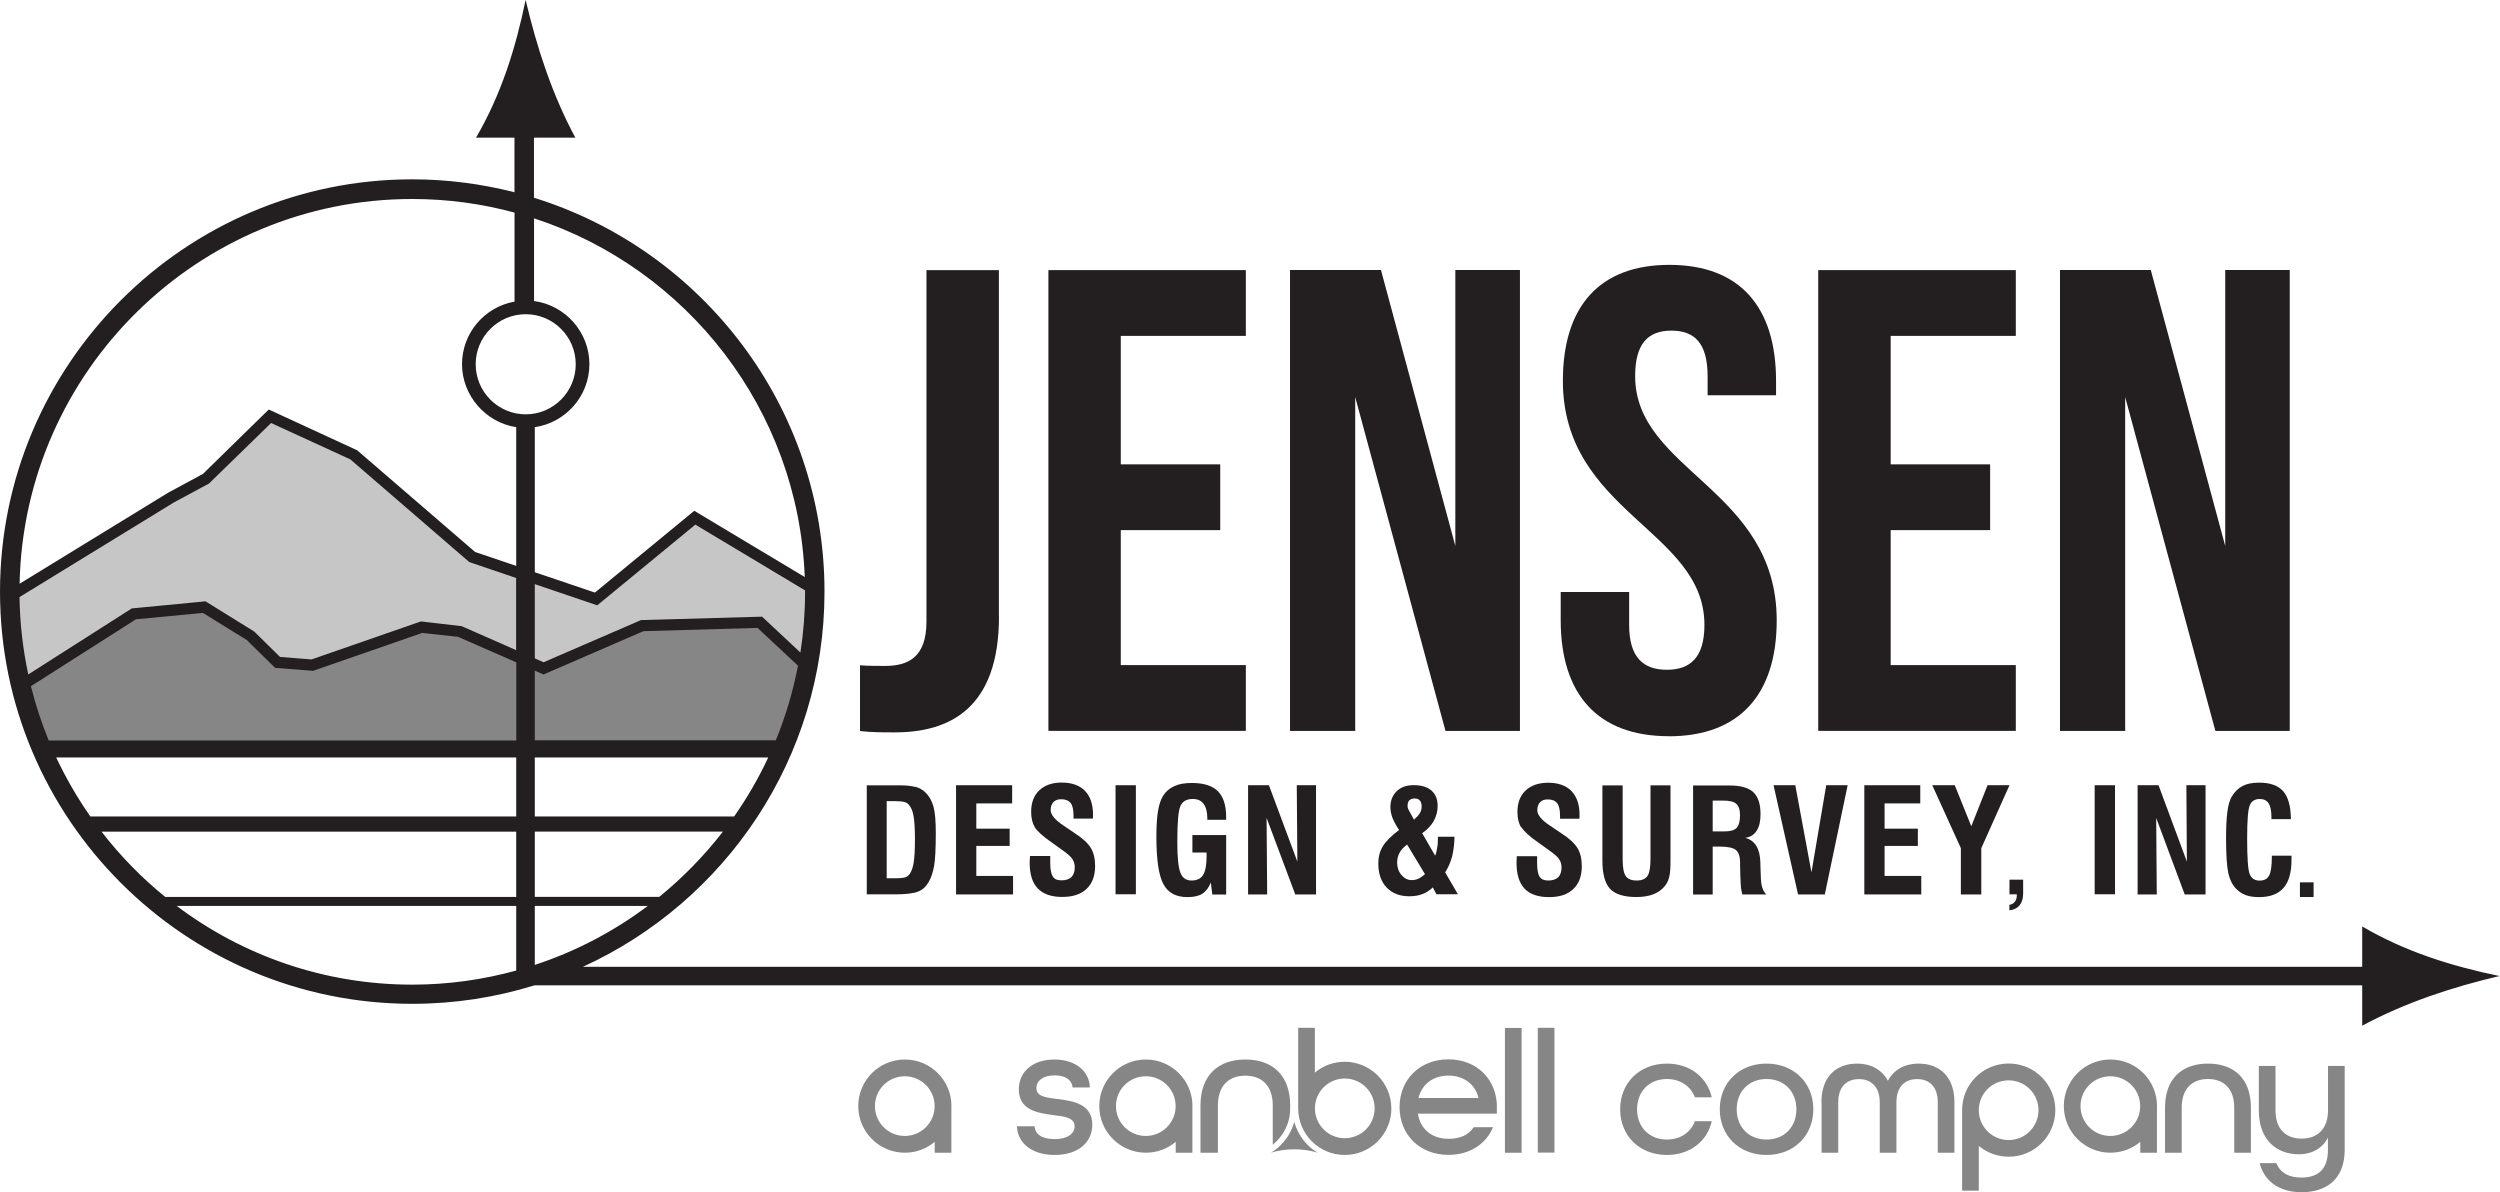
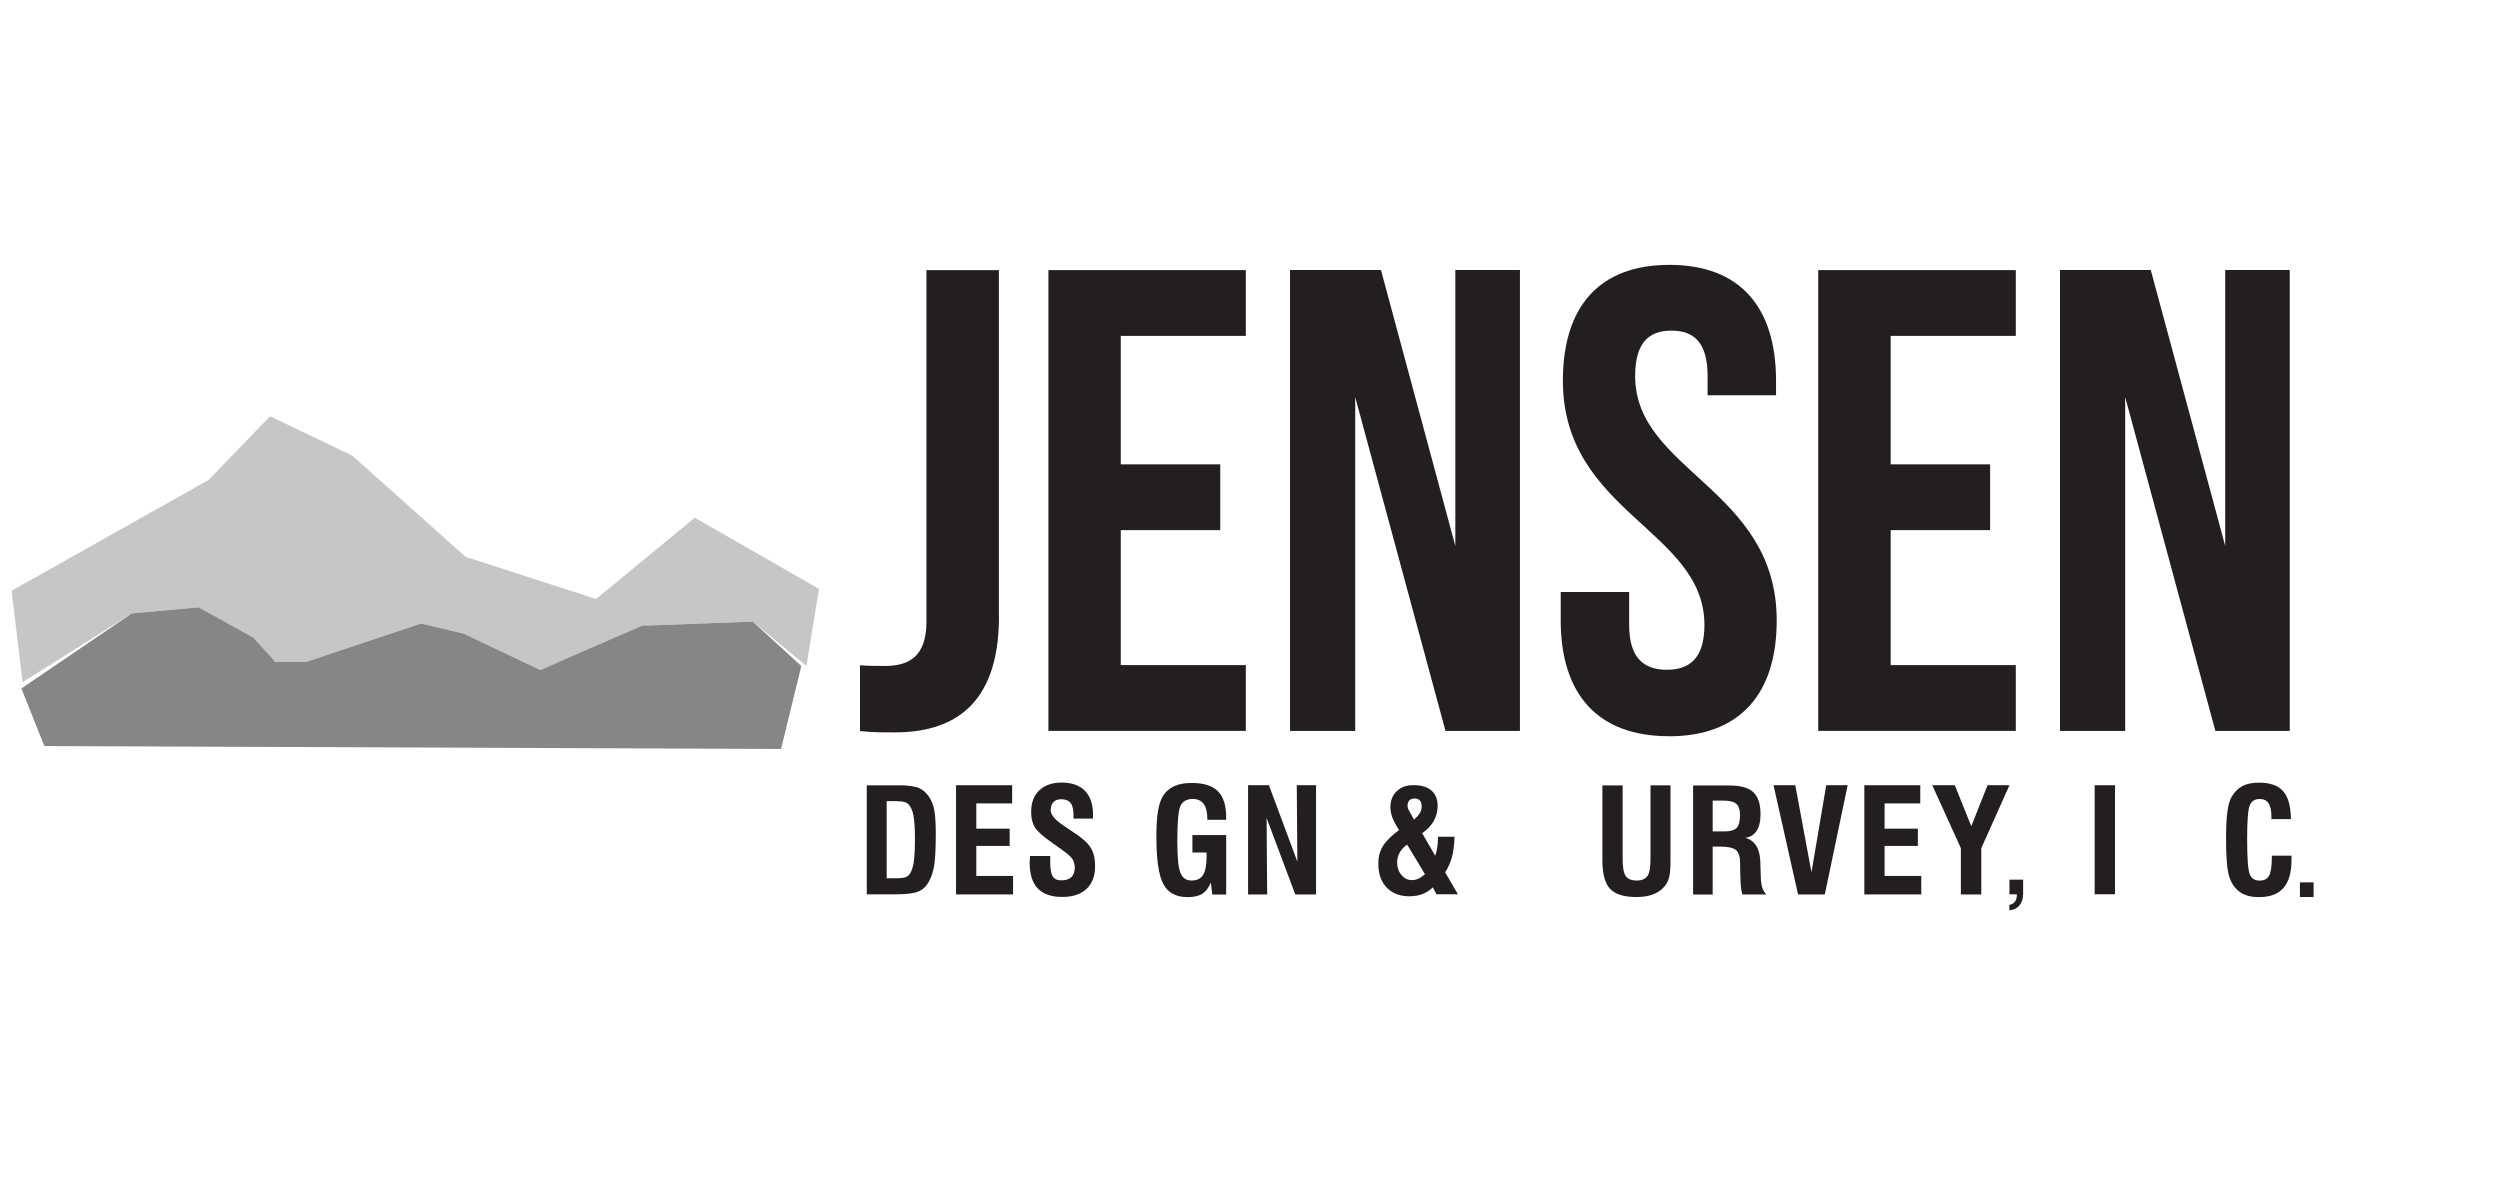
<svg xmlns="http://www.w3.org/2000/svg" id="Layer_2" width="299.88" height="143" viewBox="0 0 299.88 143">
  <defs>
    <style>.cls-1{fill:#231f20;}.cls-2{fill:#878687;}.cls-2,.cls-3{fill-rule:evenodd;}.cls-3{fill:#c7c6c6;}</style>
  </defs>
  <g id="logos">
-     <path id="Summit_sanbell" class="cls-2" d="M152.46,138.26c.43-.25.83-.56,1.18-.92.76-.76,1.33-1.71,1.61-2.78.29,1.07.85,2.02,1.61,2.78.35.35.75.66,1.18.92-.86-.26-1.8-.4-2.79-.4s-1.93.15-2.79.4h.02,0ZM143.03,132.66v5.61h-2v-1.3c-.97.81-2.22,1.3-3.58,1.3-3.08,0-5.59-2.5-5.59-5.59s2.5-5.59,5.59-5.59,5.58,2.5,5.59,5.57ZM141.02,132.68c0-1.98-1.6-3.58-3.58-3.58s-3.58,1.6-3.58,3.58,1.6,3.58,3.58,3.58,3.58-1.6,3.58-3.58ZM126.81,131.83c-1.34-.18-2.49-.29-2.49-1.32,0-.86.79-1.52,2.18-1.52s2.09.62,2.16,1.45h2.07c-.04-1.87-1.65-3.35-4.25-3.35s-4.27,1.45-4.27,3.59c0,2.49,2.29,2.84,4.18,3.08,1.36.18,2.51.31,2.51,1.34,0,.86-.82,1.54-2.4,1.54s-2.35-.64-2.4-1.54h-2.12c.07,1.99,1.78,3.44,4.52,3.44s4.52-1.43,4.52-3.64c0-2.49-2.31-2.84-4.21-3.08h0ZM184.46,123.29v14.97h2v-14.97h-2ZM180.52,138.27h2v-14.97h-2v14.97h0ZM179.55,132.82v.77h-9.47c.31,1.94,1.76,3.01,3.66,3.01,1.41,0,2.4-.44,3.04-1.39h2.31c-.83,2.03-2.82,3.32-5.35,3.32-3.44,0-5.86-2.43-5.86-5.73s2.43-5.73,5.86-5.73,5.82,2.43,5.82,5.73h0ZM177.35,131.71c-.42-1.74-1.85-2.69-3.61-2.69s-3.17.97-3.59,2.69h7.21ZM166.9,132.95c0,3.08-2.5,5.59-5.59,5.59s-5.58-2.49-5.59-5.57v-9.68h2v5.37c.97-.81,2.22-1.3,3.58-1.3,3.08,0,5.59,2.5,5.59,5.59h0ZM164.89,132.95c0-1.98-1.6-3.58-3.58-3.58s-3.58,1.6-3.58,3.58,1.6,3.58,3.58,3.58,3.58-1.6,3.58-3.58ZM152.67,132.6v4.71c1.27-1.02,2.09-2.58,2.09-4.34v-.37c0-3.66-2.16-5.51-5.38-5.51s-5.38,1.87-5.38,5.51v5.67h2.09v-5.67c0-2.35,1.3-3.57,3.29-3.57s3.29,1.21,3.29,3.57h0ZM194.34,133.06c0-3.16,2.32-5.48,5.61-5.48,2.76,0,4.83,1.64,5.38,4.05h-2.02c-.51-1.33-1.73-2.2-3.36-2.2-2.15,0-3.58,1.52-3.58,3.63s1.43,3.63,3.58,3.63c1.63,0,2.85-.86,3.36-2.2h2.02c-.54,2.41-2.62,4.05-5.38,4.05-3.3,0-5.61-2.32-5.61-5.48ZM206.29,133.06c0-3.16,2.32-5.48,5.61-5.48s5.61,2.32,5.61,5.48-2.32,5.48-5.61,5.48-5.61-2.32-5.61-5.48ZM215.48,133.06c0-2.11-1.43-3.63-3.58-3.63s-3.58,1.52-3.58,3.63,1.43,3.63,3.58,3.63,3.58-1.52,3.58-3.63ZM218.48,132.24c0-3.18,1.85-4.66,4.31-4.66,1.6,0,2.95.72,3.67,2.06.72-1.35,2.05-2.06,3.67-2.06,2.45,0,4.31,1.48,4.31,4.66v6.03h-2v-6.03c0-1.94-1.04-2.8-2.49-2.8s-2.47.91-2.47,2.8v6.03h-2v-6.03c0-1.9-1.07-2.8-2.49-2.8s-2.49.86-2.49,2.8v6.03h-2v-6.03h-.02,0ZM259.7,132.85c0-3.48,2.06-5.27,5.15-5.27s5.15,1.77,5.15,5.27v5.42h-2v-5.42c0-2.26-1.25-3.42-3.15-3.42s-3.15,1.16-3.15,3.42v5.42h-2v-5.42ZM271.05,139.52h2c.48,1.18,1.52,1.73,3.01,1.73,1.94,0,3.18-.93,3.18-3.3v-1.49c-.65,1.28-1.92,2-3.48,2-2.59,0-4.81-1.63-4.81-5.27v-5.33h2v5.33c0,2.26,1.25,3.39,3.15,3.39s3.15-1.18,3.15-3.39v-5.33h2v10.06c0,3.63-2.3,5.09-5.18,5.09-2.41,0-4.41-1.12-5.02-3.48h0ZM114.12,132.66v5.61h-2v-1.3c-.97.81-2.22,1.3-3.58,1.3-3.08,0-5.59-2.5-5.59-5.59s2.5-5.59,5.59-5.59,5.58,2.5,5.59,5.57ZM112.11,132.68c0-1.98-1.6-3.58-3.58-3.58s-3.58,1.6-3.58,3.58,1.6,3.58,3.58,3.58,3.58-1.6,3.58-3.58ZM258.73,132.66v5.61h-2v-1.3c-.97.81-2.22,1.3-3.58,1.3-3.08,0-5.59-2.5-5.59-5.59s2.5-5.59,5.59-5.59,5.58,2.5,5.59,5.57ZM256.72,132.68c0-1.98-1.6-3.58-3.58-3.58s-3.58,1.6-3.58,3.58,1.6,3.58,3.58,3.58,3.58-1.6,3.58-3.58ZM240.94,138.75c-1.36,0-2.62-.49-3.58-1.3v5.37h-2v-9.68c0-3.08,2.5-5.57,5.59-5.57s5.59,2.5,5.59,5.59-2.5,5.59-5.59,5.59h0ZM240.94,129.59c-1.98,0-3.58,1.6-3.58,3.58s1.6,3.58,3.58,3.58,3.58-1.6,3.58-3.58-1.6-3.58-3.58-3.58Z" />
    <polyline class="cls-3" points="1.39 70.86 25.02 57.57 32.39 49.93 42.26 54.65 55.84 66.79 71.5 71.85 83.34 62.1 98.24 70.64 96.73 79.88 90.29 74.56 77.57 75.04 64.82 80.37 55.6 76 50.51 74.79 36.68 79.41 33.03 79.41 23.81 72.85 15.81 73.58 2.71 81.83 1.39 70.86" />
    <polyline class="cls-2" points="2.57 82.58 15.81 73.58 23.81 72.85 30.37 76.49 33.03 79.41 36.68 79.41 50.51 74.79 55.6 76 64.82 80.37 77.03 75.06 90.29 74.56 96.12 79.89 93.69 89.84 5.32 89.49 2.57 82.58" />
-     <path class="cls-1" d="M299.88,117.09c-5.79-1.19-11.36-2.93-16.53-5.96v4.84H69.92c17.08-7.8,28.98-25.02,28.98-45,0-22.19-14.68-41-34.85-47.25v-7.21h4.96c-2.8-5.22-4.61-10.79-5.96-16.53-1.19,5.79-2.93,11.36-5.95,16.53h4.61v6.55c-3.93-1-8.03-1.55-12.27-1.55-27.26,0-49.44,22.2-49.44,49.46s22.19,49.44,49.45,49.44c5.11,0,10.03-.78,14.67-2.22h219.23v4.84c5.23-2.8,10.79-4.62,16.53-5.97h0ZM64.15,115.74v-7.07h13.55c-4.06,3.05-8.63,5.46-13.55,7.07ZM79.08,107.58h-14.93v-7.83h22.57c-2.24,2.89-4.81,5.52-7.64,7.83ZM6.75,90.86h55.17v7.08H10.84c-1.56-2.23-2.93-4.6-4.1-7.08h0ZM96.57,70.99c0,2.48-.19,4.9-.56,7.28l-4.6-4.3-14.52.41-11.69,5.06-1.05-.47v-8.9l7.49,2.54,11.77-9.68,13.16,7.89v.16h0ZM95.72,79.85c-.6,3.1-1.49,6.1-2.66,8.95h-28.91v-8.36l1.04.47,11.99-5.2,13.69-.39,4.84,4.52h0ZM61.92,77.99l-6.54-2.88-4.89-.57-13.12,4.56-3.78-.3-3.1-3.05-5.84-3.62-8.84.85-12.42,7.92c-.64-3-1-6.1-1.05-9.28l18.5-11.34,4.23-2.28,7.45-7.26,9.5,4.36,14.27,12.32,5.62,1.91v8.67h0ZM16.27,74.29l8.07-.77,5.26,3.25,3.4,3.34,4.55.36,13.1-4.55,4.29.47,6.33,2.77.66.3v9.36H5.84c-.86-2.1-1.57-4.27-2.13-6.51l12.56-8h0ZM64.15,90.86h28c-1.16,2.49-2.54,4.86-4.09,7.08h-23.91v-7.08ZM96.52,69.21l-13.24-7.94-11.92,9.81-7.21-2.44v-17.4c3.69-.54,6.55-3.72,6.55-7.56s-2.9-7.08-6.64-7.57v-9.92c18.31,5.98,31.72,22.91,32.47,43.02h0ZM63.06,37.69c3.31,0,6,2.7,6,6s-2.69,6.01-6,6.01-6-2.7-6-6.01,2.69-6,6-6ZM49.45,23.87c4.24,0,8.36.57,12.27,1.63v10.68c-3.58.63-6.3,3.76-6.3,7.51s2.83,6.99,6.5,7.55v16.64l-4.93-1.67-14.15-12.2-10.6-4.89-7.9,7.73-4.17,2.25-17.82,10.92c.52-25.53,21.44-46.15,47.1-46.15h0ZM12.18,99.76h49.74v7.83H19.82c-2.84-2.3-5.4-4.93-7.64-7.83ZM21.2,108.67h40.72v7.75c-3.97,1.09-8.15,1.69-12.47,1.69-10.59,0-20.38-3.51-28.25-9.44Z" />
    <path class="cls-1" d="M119.82,73.94v-41.54h-8.69v42.18c0,4.27-2.21,5.3-4.96,5.3-.95,0-2.06,0-3.01-.08v7.89c1.41.16,2.61.16,4.18.16,6.55,0,12.49-2.85,12.49-13.9h0Z" />
    <polygon class="cls-1" points="149.44 79.78 134.44 79.78 134.44 63.59 146.37 63.59 146.37 55.7 134.44 55.7 134.44 40.29 149.44 40.29 149.44 32.4 125.76 32.4 125.76 87.67 149.44 87.67 149.44 79.78" />
    <polygon class="cls-1" points="162.56 47.63 173.39 87.68 182.32 87.68 182.32 32.39 174.57 32.39 174.57 65.49 165.65 32.39 154.74 32.39 154.74 87.68 162.56 87.68 162.56 47.63" />
    <path class="cls-1" d="M200.17,88.32c8.51,0,12.95-5.05,12.95-13.9,0-15.79-16.98-17.92-16.98-29.3,0-3.95,1.58-5.46,4.35-5.46s4.34,1.5,4.34,5.46v2.29h8.21v-1.74c0-8.86-4.35-13.9-12.79-13.9s-12.78,5.04-12.78,13.9c0,15.79,16.98,17.92,16.98,29.29,0,3.95-1.74,5.38-4.51,5.38s-4.52-1.42-4.52-5.38v-3.95h-8.21v3.4c0,8.85,4.42,13.9,12.96,13.9Z" />
    <polygon class="cls-1" points="241.8 79.78 226.79 79.78 226.79 63.59 238.72 63.59 238.72 55.7 226.79 55.7 226.79 40.29 241.8 40.29 241.8 32.4 218.1 32.4 218.1 87.67 241.8 87.67 241.8 79.78" />
    <polygon class="cls-1" points="254.92 47.63 265.74 87.68 274.66 87.68 274.66 32.39 266.92 32.39 266.92 65.49 257.99 32.39 247.1 32.39 247.1 87.68 254.92 87.68 254.92 47.63" />
    <path class="cls-1" d="M109.8,94.4c-.47-.13-1.11-.2-1.91-.2h-3.92v13.08h3.36c1.33,0,2.25-.11,2.79-.33.54-.21.95-.59,1.26-1.12.32-.54.53-1.19.67-1.97.13-.76.2-2.07.2-3.93,0-1.45-.09-2.5-.28-3.19-.19-.68-.51-1.25-.98-1.7-.32-.31-.69-.52-1.17-.66h-.02ZM109.61,103.42c-.1.6-.25,1.06-.48,1.4-.13.19-.31.33-.52.41-.23.07-.61.12-1.17.12h-1.08v-9.25h1.05c.48,0,.83.04,1.05.1.22.05.41.15.54.31.27.3.47.74.57,1.31.11.58.18,1.5.18,2.77s-.05,2.26-.15,2.84h.02Z" />
    <polygon class="cls-1" points="121.41 96.37 121.41 94.19 114.68 94.19 114.68 107.29 121.52 107.29 121.52 105.07 117.11 105.07 117.11 101.47 121.11 101.47 121.11 99.4 117.11 99.4 117.11 96.37 121.41 96.37" />
    <path class="cls-1" d="M127.42,107.59c1.27,0,2.23-.32,2.92-.97.68-.64,1.02-1.56,1.02-2.75,0-.88-.17-1.59-.51-2.15-.34-.57-.99-1.18-1.95-1.79l-1.34-.91s-.02,0-.03-.02c-.99-.66-1.5-1.28-1.5-1.83,0-.4.11-.72.33-.96.23-.23.54-.34.92-.34.53,0,.91.16,1.15.46.24.31.34.82.34,1.52v.34h2.32s0-.11.02-.18v-.29c0-1.24-.32-2.19-.97-2.86-.64-.65-1.56-.99-2.79-.99-1.13,0-2.04.32-2.68.93-.66.62-.98,1.48-.98,2.58,0,.74.14,1.35.43,1.84.3.49.98,1.11,2.06,1.85l1.25.9c.62.43,1.03.8,1.21,1.08.18.28.28.62.28.99,0,.53-.15.91-.4,1.17-.28.25-.67.39-1.19.39s-.83-.14-1.04-.45c-.19-.29-.31-.83-.31-1.64v-.83h-2.43v.05c-.03.33-.04.58-.04.72,0,1.41.32,2.44.97,3.12.65.68,1.63,1.02,2.94,1.02h0Z" />
-     <rect class="cls-1" x="133.81" y="94.19" width="2.44" height="13.08" />
    <path class="cls-1" d="M147.08,98.32v-.33c0-1.4-.34-2.43-1-3.09-.68-.66-1.7-.98-3.11-.98-.83,0-1.54.11-2.09.37-.56.25-1.02.62-1.35,1.14-.28.44-.48,1.03-.62,1.81-.13.77-.2,1.82-.2,3.11,0,2.77.28,4.67.84,5.7.55,1.04,1.51,1.56,2.89,1.56.76,0,1.34-.13,1.78-.4.43-.28.77-.73,1.02-1.35l.18,1.44h1.66v-7.13h-4.05v2.09h1.7v.45c0,1.05-.14,1.8-.42,2.24-.27.45-.73.67-1.38.67s-1.11-.31-1.34-.94c-.25-.62-.37-1.85-.37-3.71,0-2.34.12-3.78.39-4.32.26-.54.75-.81,1.46-.81.58,0,1.01.19,1.31.59.29.4.44.99.44,1.77v.14h2.28,0Z" />
    <polygon class="cls-1" points="151.93 98.11 155.37 107.29 157.86 107.29 157.86 94.19 155.55 94.19 155.62 103.35 152.21 94.19 149.71 94.19 149.71 107.29 152 107.29 151.93 98.11" />
    <path class="cls-1" d="M165.87,101.52c-.37.6-.54,1.29-.54,2.07,0,1.2.33,2.16.99,2.86.67.7,1.57,1.06,2.72,1.06.61,0,1.15-.09,1.59-.27.46-.17.87-.44,1.24-.8l.43.83h2.58l-1.53-2.63c.35-.53.62-1.16.82-1.85.18-.71.28-1.52.3-2.42h-1.99v.2c0,.41-.02.79-.09,1.13-.05.34-.12.65-.24.94l-1.56-2.7c.61-.41,1.06-.9,1.38-1.44.31-.56.48-1.17.48-1.83,0-.8-.25-1.41-.75-1.85-.49-.42-1.19-.64-2.11-.64s-1.53.24-2.05.72c-.5.49-.76,1.12-.76,1.92,0,.4.08.8.23,1.23.16.42.42.92.81,1.51-.92.69-1.58,1.34-1.95,1.95v-.02h0ZM169.04,96.01c.16-.15.37-.23.66-.23.27,0,.48.08.62.25.14.17.21.4.21.71,0,.29-.07.55-.22.81-.16.25-.4.51-.7.77l-.58-1.06c-.07-.11-.11-.22-.15-.32-.03-.11-.04-.18-.04-.25,0-.31.06-.53.21-.68h0ZM167.9,102.26c.2-.37.51-.68.89-.95l2.14,3.55c-.3.25-.56.44-.81.55-.25.11-.51.16-.78.16-.48,0-.89-.21-1.24-.62-.34-.4-.51-.91-.51-1.51,0-.42.11-.82.31-1.19h0Z" />
-     <path class="cls-1" d="M182.51,99.24c.3.49.98,1.11,2.05,1.85l1.25.9c.62.43,1.04.8,1.22,1.08s.28.62.28.99c0,.53-.15.91-.4,1.17-.27.25-.67.39-1.18.39s-.84-.14-1.05-.45c-.19-.29-.3-.83-.3-1.64v-.83h-2.44v.05c-.02.33-.03.58-.03.72,0,1.41.32,2.44.96,3.12.64.68,1.63,1.02,2.93,1.02s2.24-.32,2.92-.97c.68-.64,1.02-1.56,1.02-2.75,0-.88-.18-1.59-.51-2.15-.35-.57-.99-1.18-1.95-1.79l-1.35-.91s-.02,0-.03-.02c-1-.66-1.5-1.28-1.5-1.83,0-.4.11-.72.33-.96.22-.23.53-.34.92-.34.53,0,.91.16,1.14.46.23.31.34.82.34,1.52v.34h2.32s0-.11.02-.18v-.29c0-1.24-.33-2.19-.98-2.86-.63-.65-1.57-.99-2.79-.99-1.13,0-2.05.32-2.7.93-.66.62-.98,1.48-.98,2.58,0,.74.14,1.35.44,1.84h.04,0Z" />
    <path class="cls-1" d="M192.21,94.19v9.04c0,1.61.32,2.74.92,3.39.62.65,1.67.98,3.16.98.79,0,1.48-.11,2.06-.34.57-.23,1.04-.57,1.39-1.03.24-.31.4-.66.49-1.07.11-.4.15-1.05.15-1.92v-9.04h-2.4v8.8c0,1.01-.12,1.71-.36,2.07-.25.36-.67.55-1.29.55s-1.08-.18-1.32-.54c-.25-.35-.37-1.04-.37-2.05v-8.82h-2.43v-.02h0Z" />
    <path class="cls-1" d="M208.77,105.25c0,.55.04.97.07,1.26.04.3.09.55.16.78h2.88c-.22-.21-.38-.47-.47-.77-.11-.3-.17-.69-.19-1.18l-.06-1.73v-.18c-.05-1.64-.65-2.63-1.82-2.93.61-.08,1.06-.36,1.37-.85.33-.49.47-1.16.47-2,0-1.21-.29-2.08-.87-2.63-.58-.54-1.53-.8-2.85-.8h-4.37v13.08h2.35v-5.75h.83c.99,0,1.64.14,1.97.42.33.29.49.81.49,1.56v.36l.03,1.36h0ZM208.32,99.3c-.28.29-.76.43-1.48.43h-1.4v-3.7h1.19c.8,0,1.35.12,1.64.39.3.26.45.72.45,1.36,0,.73-.14,1.25-.41,1.53h0Z" />
    <polygon class="cls-1" points="215.68 107.29 218.89 107.29 221.63 94.19 219.06 94.19 217.29 104.64 215.35 94.19 212.74 94.19 215.68 107.29" />
    <polygon class="cls-1" points="230.34 96.37 230.34 94.19 223.63 94.19 223.63 107.29 230.46 107.29 230.46 105.07 226.06 105.07 226.06 101.47 230.05 101.47 230.05 99.4 226.06 99.4 226.06 96.37 230.34 96.37" />
    <polygon class="cls-1" points="237.66 107.29 237.66 101.74 241.04 94.19 238.41 94.19 236.46 99.11 234.48 94.19 231.78 94.19 235.21 101.74 235.21 107.29 237.66 107.29" />
    <path class="cls-1" d="M242.68,107.29v-1.77h-1.64v1.76h.88v.11c0,.31-.08.59-.24.78-.17.21-.39.34-.65.36v.66c.51-.04.92-.24,1.2-.57.29-.35.44-.79.44-1.34h0Z" />
    <rect class="cls-1" x="251.26" y="94.19" width="2.44" height="13.08" />
-     <polygon class="cls-1" points="264.56 107.29 264.56 94.19 262.26 94.19 262.32 103.35 258.92 94.19 256.41 94.19 256.41 107.29 258.71 107.29 258.64 98.11 262.06 107.29 264.56 107.29" />
    <path class="cls-1" d="M274.8,98.25c-.02-1.54-.32-2.64-.92-3.33s-1.56-1.04-2.89-1.04c-.82,0-1.48.13-1.99.4s-.97.7-1.32,1.31c-.22.39-.4.98-.5,1.78-.11.79-.16,1.86-.16,3.22,0,1.98.1,3.36.27,4.16.18.79.5,1.42.94,1.86.33.34.71.6,1.15.76.46.17.98.24,1.61.24,1.31,0,2.28-.37,2.92-1.1.64-.73.96-1.85.96-3.37,0-.06,0-.15,0-.25,0-.11,0-.19,0-.25h-2.36v.17c0,1.08-.11,1.83-.33,2.22-.21.4-.59.6-1.13.6-.59,0-.98-.25-1.19-.77-.21-.51-.31-1.93-.31-4.31,0-2.18.11-3.51.33-3.99.2-.47.61-.72,1.19-.72.47,0,.83.18,1.05.51.23.36.34.89.34,1.59v.32h2.36Z" />
    <rect class="cls-1" x="275.88" y="105.84" width="1.64" height="1.76" />
  </g>
</svg>